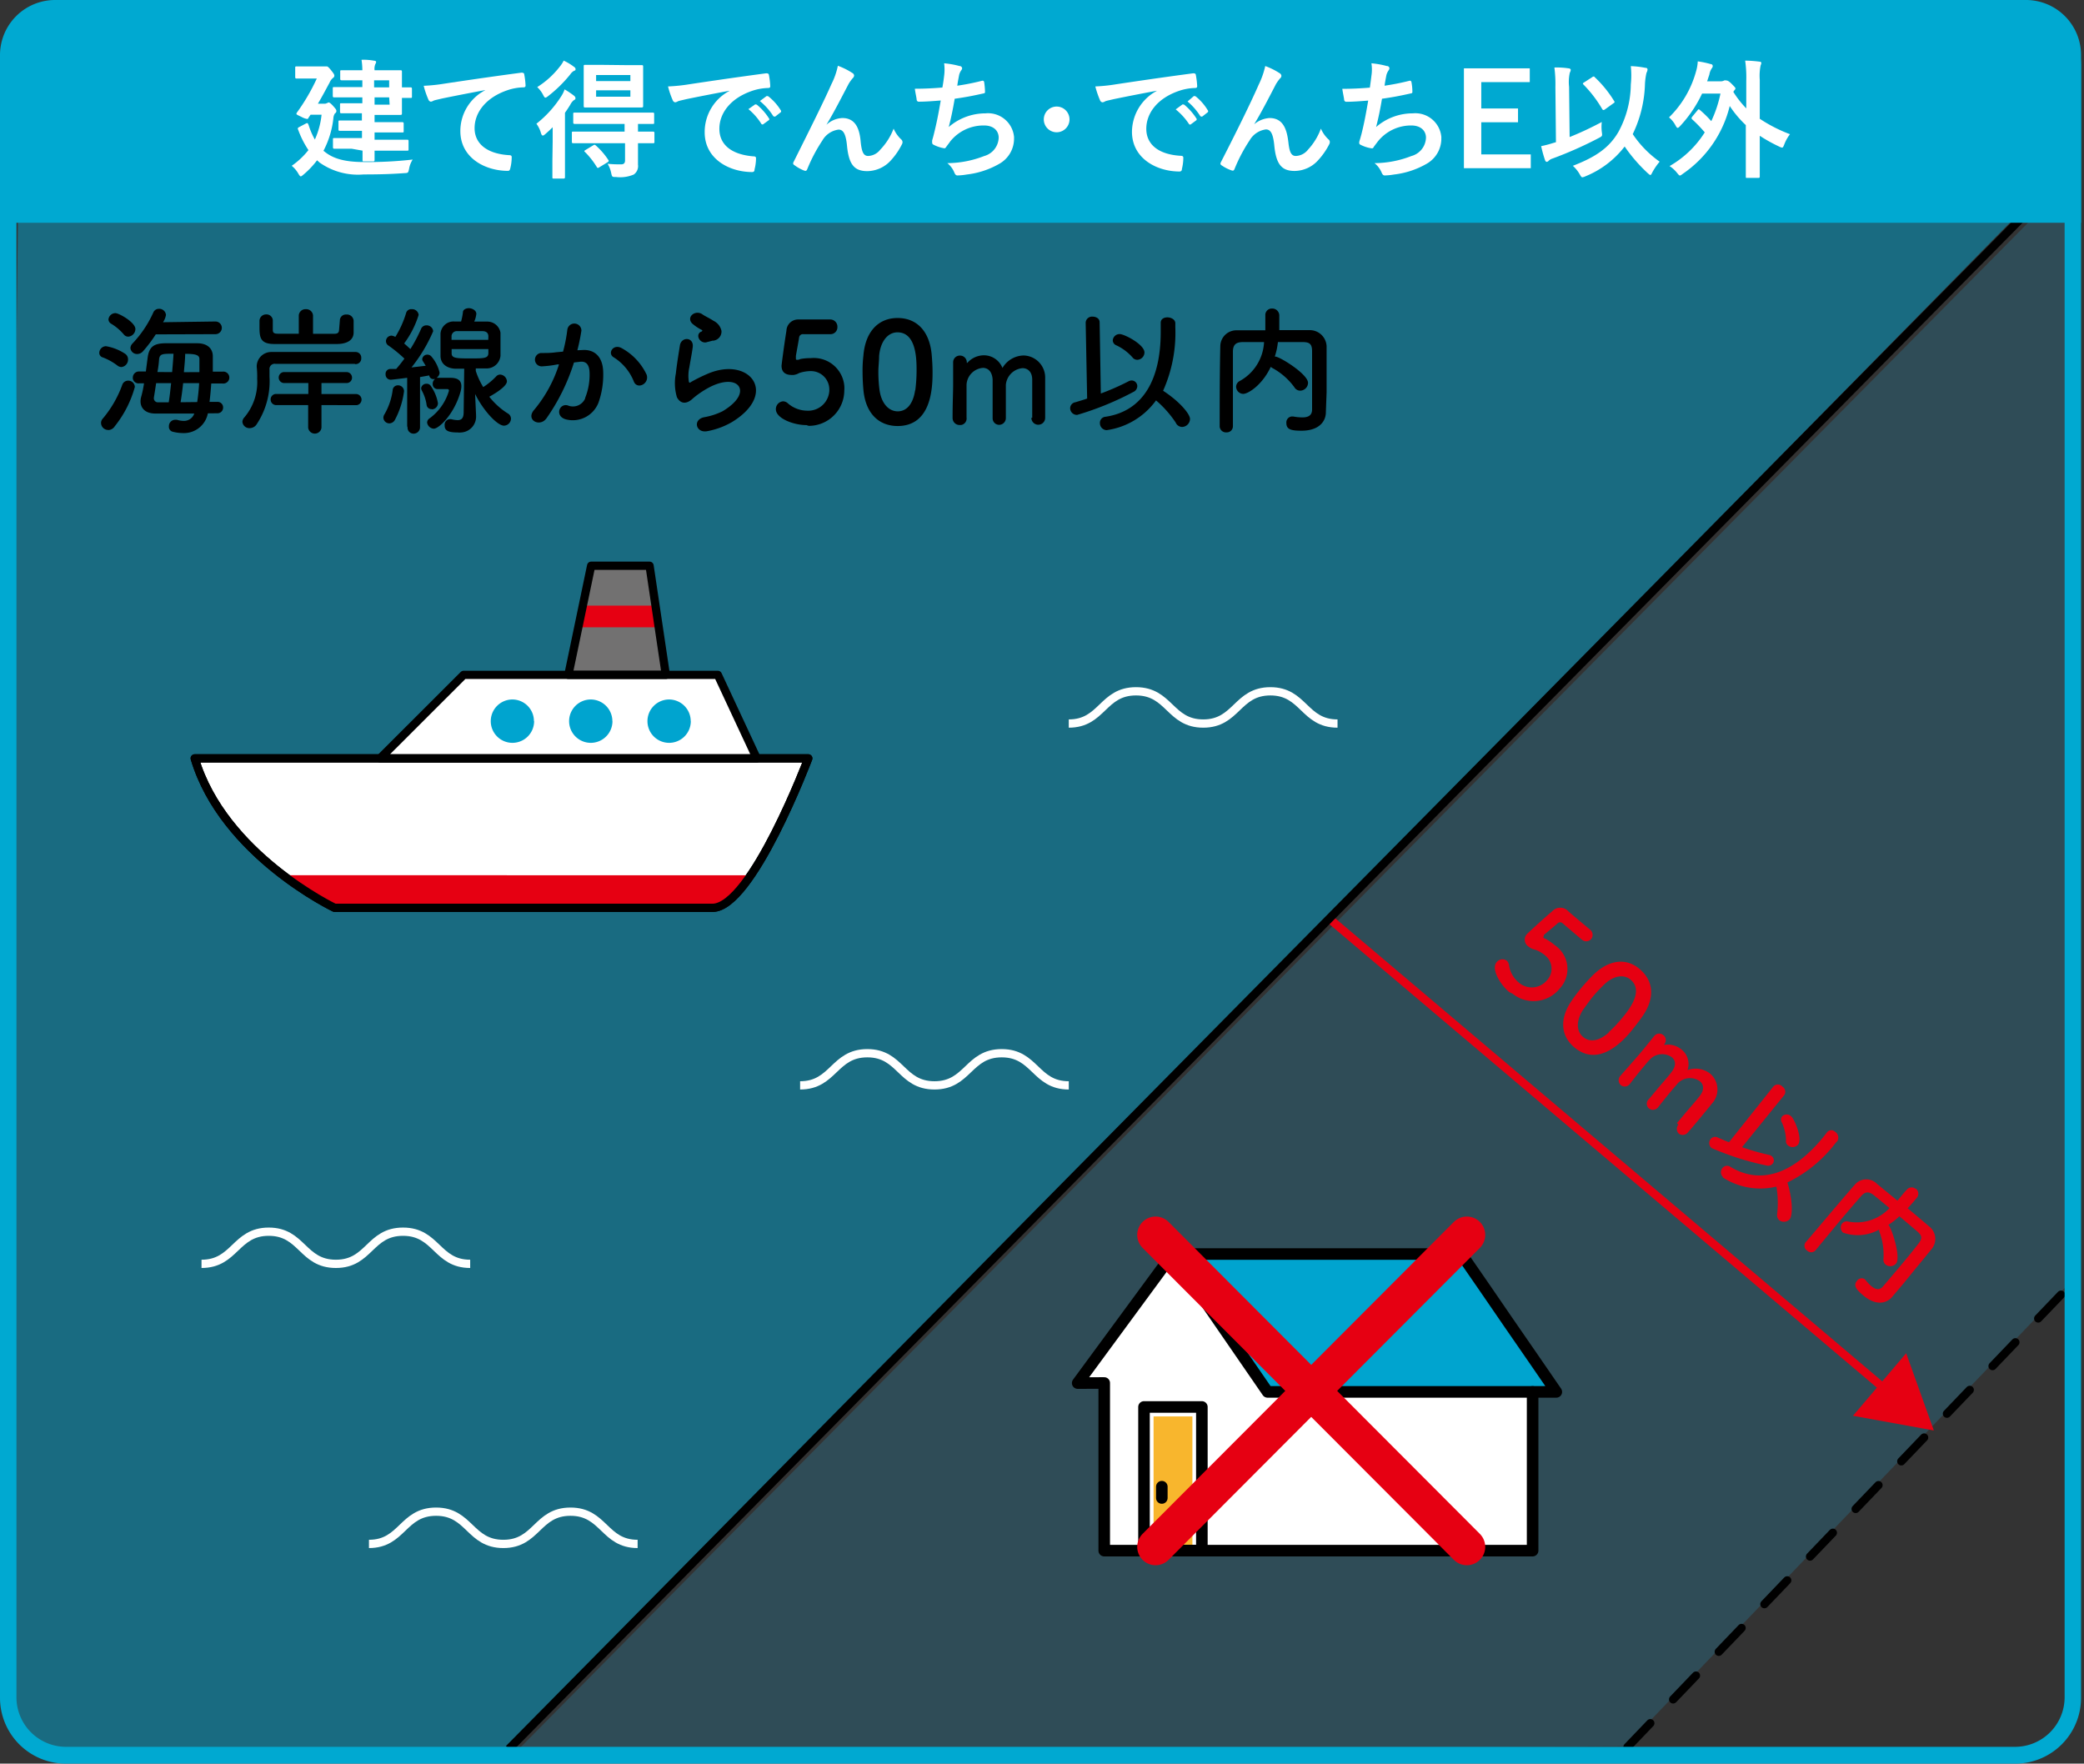
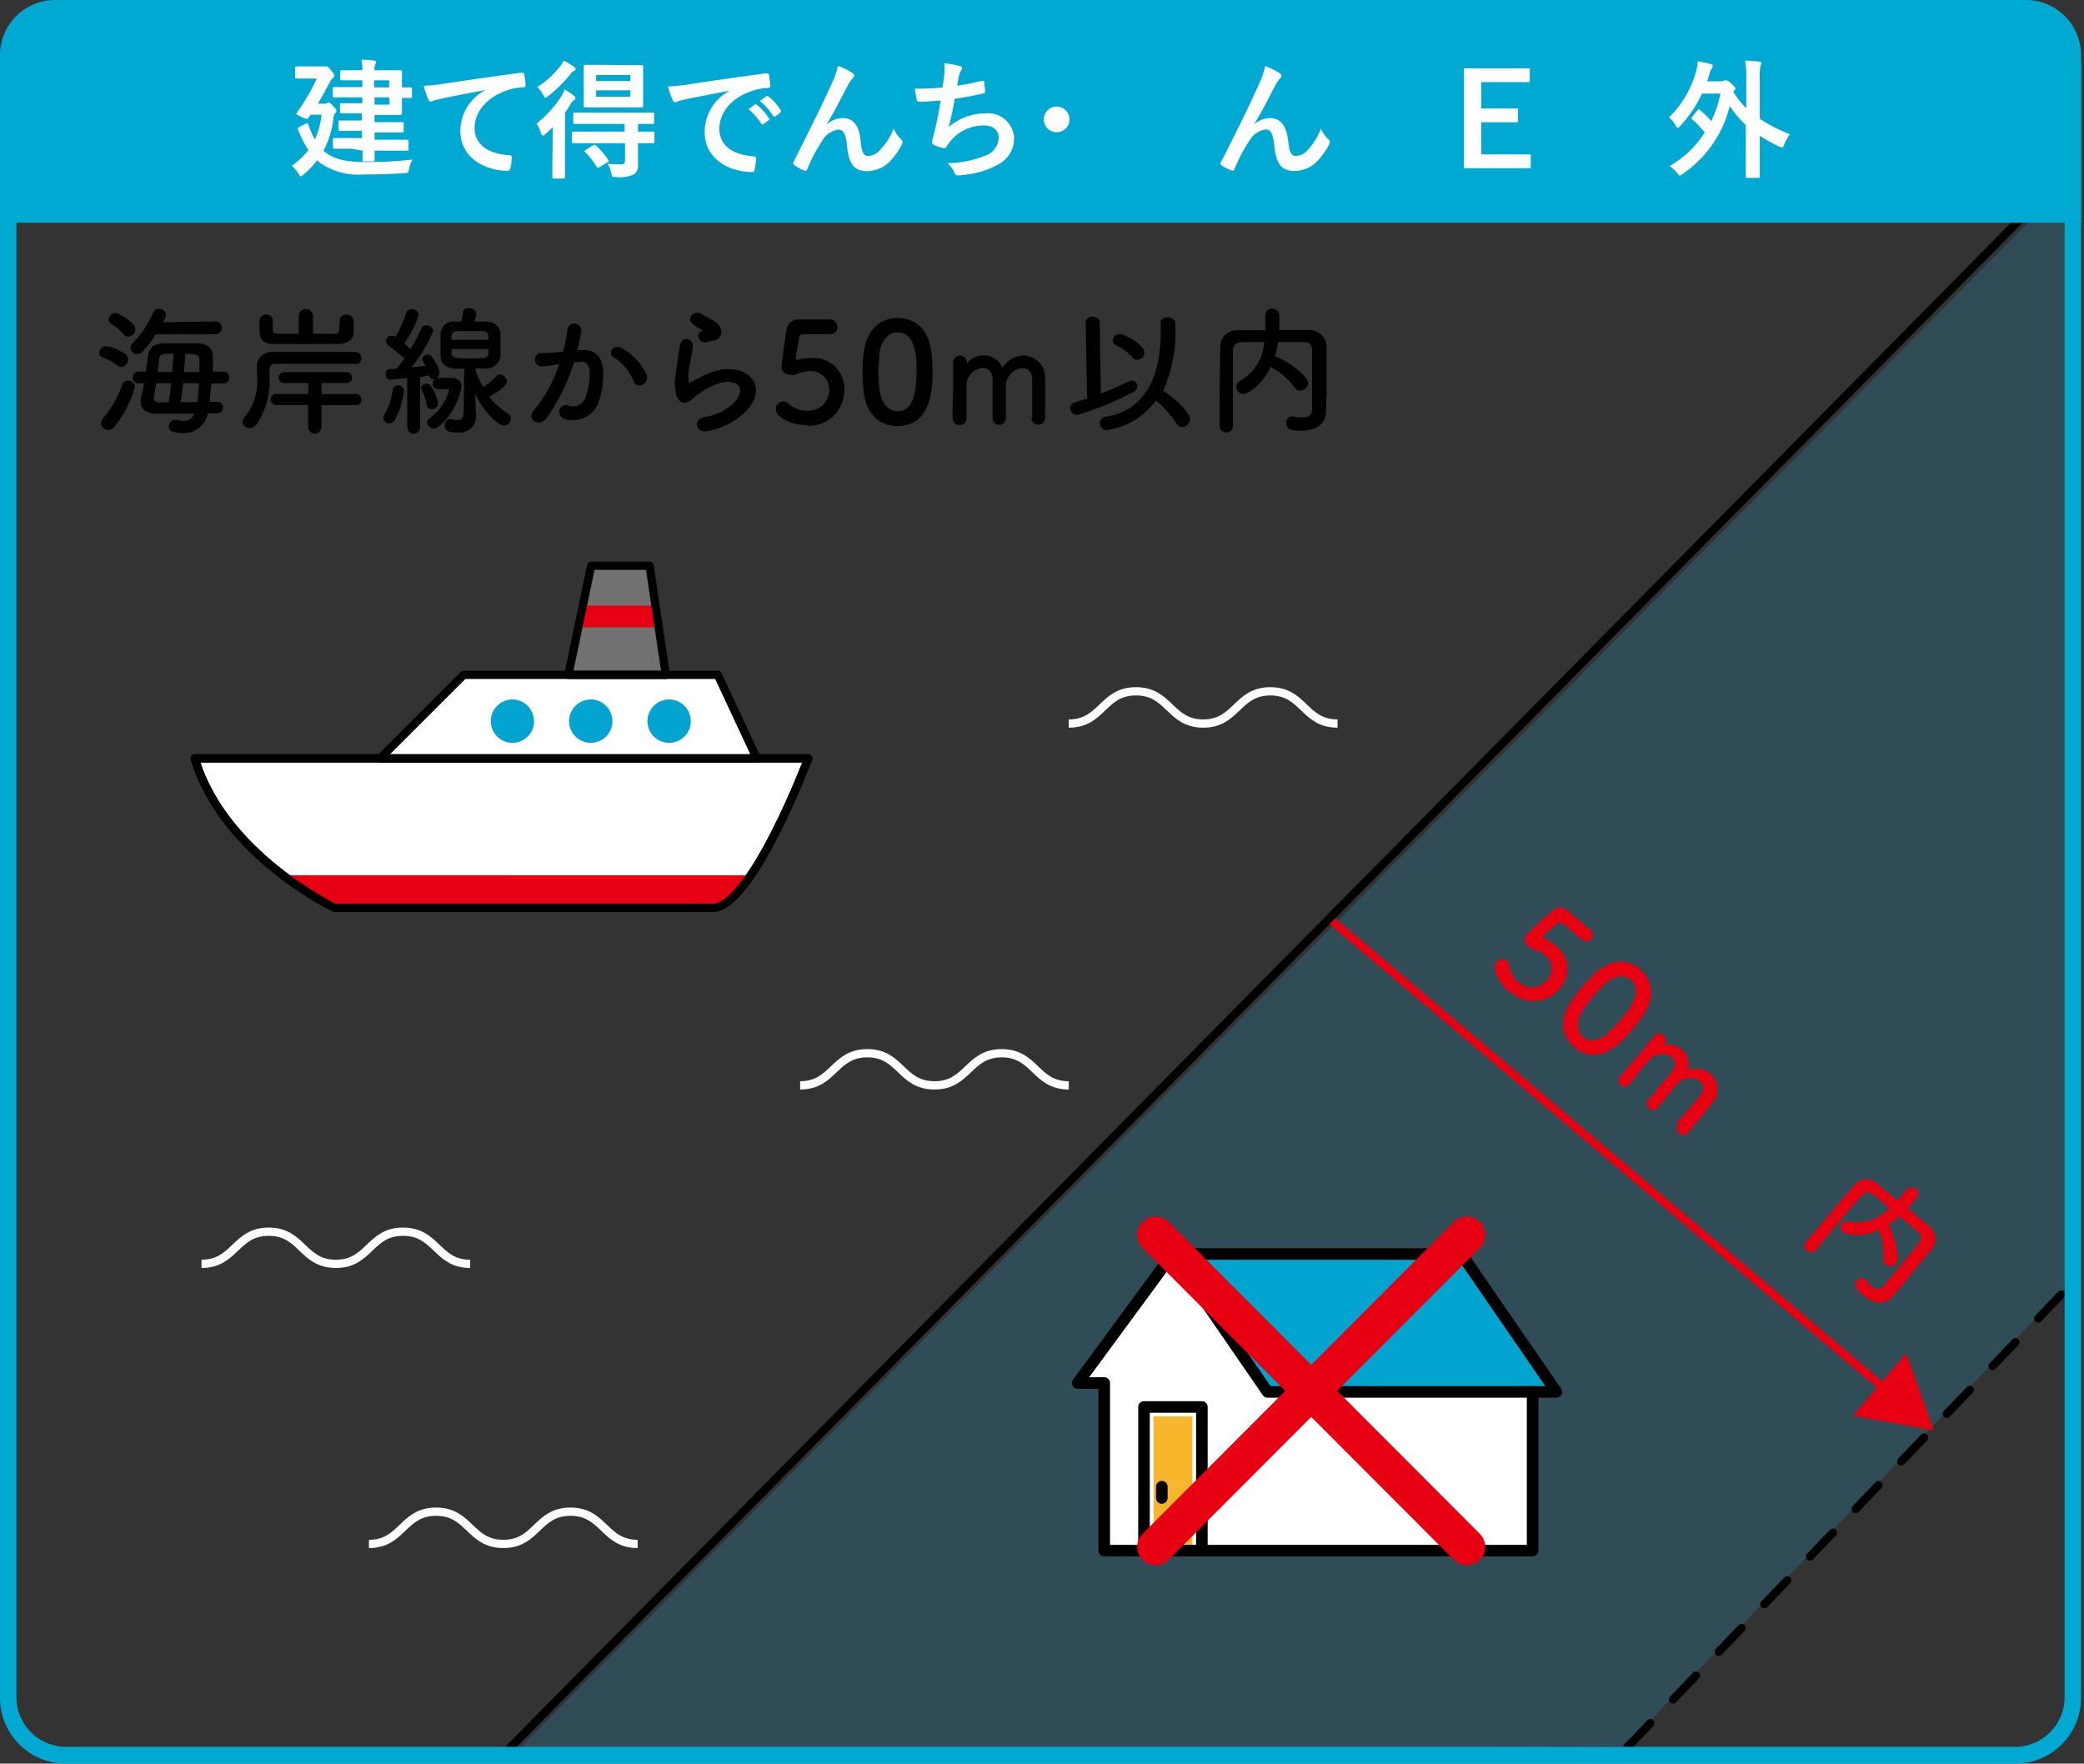
<svg xmlns="http://www.w3.org/2000/svg" viewBox="0 0 226.89 192">
  <rect x="0" y="0" width="226.89" height="192" fill="#333333" stroke="none" />
  <defs>
    <style>.cls-1,.cls-12,.cls-16,.cls-17,.cls-18,.cls-19,.cls-21,.cls-22{fill:none;}.cls-2{clip-path:url(#clip-path);}.cls-3{opacity:0.5;}.cls-4{clip-path:url(#clip-path-2);}.cls-5{clip-path:url(#clip-path-3);}.cls-6{fill:url(#名称未設定グラデーション_2);}.cls-7{opacity:0.2;}.cls-8{clip-path:url(#clip-path-4);}.cls-9{fill:#20aee5;}.cls-10{fill:#fff;}.cls-11{fill:#00a4cf;}.cls-12,.cls-16,.cls-18,.cls-19{stroke:#000;}.cls-12,.cls-16,.cls-19,.cls-22{stroke-linecap:round;}.cls-12,.cls-16,.cls-17{stroke-linejoin:round;}.cls-12{stroke-width:1.26px;}.cls-13{fill:#f8b62d;}.cls-14{fill:#727171;}.cls-15{fill:#e60012;}.cls-16,.cls-17,.cls-18,.cls-19,.cls-21{stroke-width:0.9px;}.cls-17,.cls-22{stroke:#e60012;}.cls-18,.cls-19,.cls-21,.cls-22{stroke-miterlimit:10;}.cls-19{stroke-dasharray:3.59 3.59;}.cls-20{fill:#00a9d1;}.cls-21{stroke:#fff;}.cls-22{stroke-width:4px;}</style>
    <clipPath id="clip-path">
      <path class="cls-1" d="M7.18,20A7.17,7.17,0,0,0,0,27.12V184.79A7.17,7.17,0,0,0,7.13,192H219.39a7.17,7.17,0,0,0,7.18-7.16h0V27.12A7.17,7.17,0,0,0,219.39,20Z" />
    </clipPath>
    <clipPath id="clip-path-2">
      <rect class="cls-1" x="-21.47" y="-2.08" width="259.24" height="219.13" />
    </clipPath>
    <clipPath id="clip-path-3">
      <polygon class="cls-1" points="-10.61 -2.08 -21.47 217.05 21.2 217.05 38.29 207.51 226.57 17.17 237.77 -2.08 -10.61 -2.08" />
    </clipPath>
    <linearGradient id="名称未設定グラデーション_2" x1="-180.89" y1="-322.1" x2="-180.12" y2="-322.1" gradientTransform="translate(-8830.62 37837.78) rotate(42.48) scale(105.14)" gradientUnits="userSpaceOnUse">
      <stop offset="0" stop-color="#00a4cf" />
      <stop offset="1" stop-color="#00a4cf" />
    </linearGradient>
    <clipPath id="clip-path-4">
      <rect class="cls-1" x="38.29" y="17.17" width="259.2" height="241.01" />
    </clipPath>
  </defs>
  <g id="レイヤー_2" data-name="レイヤー 2">
    <g id="レイヤー_1-2" data-name="レイヤー 1">
      <g id="レイヤー_2-2" data-name="レイヤー 2">
        <g id="レイヤー_1-2-2" data-name="レイヤー 1-2">
          <g class="cls-2">
            <g class="cls-3">
              <g class="cls-4">
                <g class="cls-5">
-                   <path class="cls-6" d="M2,20l220,1L55,191H6.86a6.79,6.79,0,0,1-6.78-6.78v-.08Z" />
+                   <path class="cls-6" d="M2,20l220,1H6.86a6.79,6.79,0,0,1-6.78-6.78v-.08Z" />
                </g>
              </g>
            </g>
            <g class="cls-7">
              <g class="cls-8">
                <g class="cls-8">
                  <polygon class="cls-9" points="177 190.1 225 140 225 20 55.9 191 177 190.1" />
                </g>
              </g>
            </g>
            <polyline class="cls-10" points="117.33 150.57 127.66 136.52 135.53 136.52 143.38 136.52 151.24 136.52 159.1 136.52 161.69 140.27 164.27 144.03 166.86 147.78 169.44 151.53 166.86 151.53 166.86 168.81 135.1 168.81 120.22 168.81 120.22 150.56 117.33 150.57 127.66 136.52" />
            <polygon class="cls-11" points="138 151.53 127.66 136.52 159.1 136.52 169.44 151.53 138 151.53" />
            <polyline class="cls-12" points="117.33 150.57 127.66 136.52 135.53 136.52 143.38 136.52 151.24 136.52 159.1 136.52 161.69 140.27 164.27 144.03 166.86 147.78 169.44 151.53 166.86 151.53 166.86 168.81 135.1 168.81 120.22 168.81 120.22 150.56 117.33 150.57 127.66 136.52" />
            <rect class="cls-13" x="125.59" y="154.2" width="4.23" height="14.6" />
            <rect class="cls-12" x="124.55" y="153.17" width="6.3" height="15.63" />
            <line class="cls-12" x1="126.49" y1="161.85" x2="126.49" y2="163.08" />
            <polyline class="cls-12" points="127.66 136.52 138 151.53 166.86 151.53" />
            <polygon class="cls-14" points="61.88 73.47 64.36 61.59 70.72 61.59 72.49 73.47 61.88 73.47" />
            <polygon class="cls-15" points="71.72 68.29 62.96 68.29 63.45 65.93 71.37 65.93 71.72 68.29" />
            <path class="cls-10" d="M21.2,82.56H88S81.87,98.83,77.57,98.83H36.43S24.32,93.06,21.2,82.56" />
            <path class="cls-16" d="M21.2,82.56H88S81.87,98.83,77.57,98.83H36.43S24.32,93.06,21.2,82.56Z" />
            <path class="cls-15" d="M81.73,95.29c-1.41,2.06-2.87,3.54-4.16,3.54H36.43a36.36,36.36,0,0,1-5.61-3.55Z" />
            <polygon class="cls-10" points="41.38 82.56 50.48 73.47 78.15 73.47 82.39 82.56 41.38 82.56" />
            <polygon class="cls-16" points="41.38 82.56 50.48 73.47 78.15 73.47 82.39 82.56 41.38 82.56" />
            <polygon class="cls-16" points="61.88 73.47 64.36 61.59 70.72 61.59 72.49 73.47 61.88 73.47" />
            <path class="cls-16" d="M21.2,82.56H88S81.87,98.83,77.57,98.83H36.43S24.32,93.06,21.2,82.56Z" />
            <line class="cls-17" x1="144.53" y1="99.85" x2="205.63" y2="151.57" />
            <polygon class="cls-15" points="201.74 154.13 210.54 155.73 207.53 147.32 201.74 154.13" />
            <line class="cls-18" x1="226.57" y1="17.17" x2="55.4" y2="190.4" />
            <line class="cls-19" x1="177.19" y1="190.19" x2="224.66" y2="140.66" />
            <path class="cls-11" d="M58.15,78.5a2.36,2.36,0,1,1-2.37-2.35h0a2.35,2.35,0,0,1,2.35,2.35" />
            <path class="cls-11" d="M66.68,78.5a2.36,2.36,0,1,1-2.37-2.35h0a2.36,2.36,0,0,1,2.36,2.35" />
            <path class="cls-11" d="M75.21,78.5a2.36,2.36,0,1,1-2.37-2.35h0a2.36,2.36,0,0,1,2.36,2.35" />
          </g>
          <path d="M12.8,39.81a6.21,6.21,0,0,0-1.61-.9.51.51,0,0,1-.38-.5.74.74,0,0,1,.73-.72,5.42,5.42,0,0,1,2.06.81.72.72,0,0,1,.34.64.81.81,0,0,1-.73.82A.76.76,0,0,1,12.8,39.81Zm-1,7a.78.78,0,0,1-.8-.76v0a.7.7,0,0,1,.2-.49,12,12,0,0,0,2.12-3.69.67.67,0,0,1,.63-.43.71.71,0,0,1,.73.69h0a11.86,11.86,0,0,1-2.18,4.27.87.87,0,0,1-.72.42ZM13.47,36.4a5.63,5.63,0,0,0-1.37-1.16.56.56,0,0,1-.29-.47.76.76,0,0,1,.76-.68c.38,0,2.17,1,2.17,1.73a.84.84,0,0,1-.77.83A.62.62,0,0,1,13.47,36.4Zm3.49,0a14.73,14.73,0,0,1-1.4,1.85.83.83,0,0,1-.61.29.72.72,0,0,1-.75-.65.76.76,0,0,1,.22-.49A12.05,12.05,0,0,0,16.7,34a.65.65,0,0,1,.61-.38.73.73,0,0,1,.76.67,2.09,2.09,0,0,1-.32.79L23.46,35a.69.69,0,1,1,0,1.38ZM22.63,45A2.65,2.65,0,0,1,20,47.15,4.83,4.83,0,0,1,18.8,47a.55.55,0,0,1-.41-.58.69.69,0,0,1,.66-.72h.21a2.46,2.46,0,0,0,.76.12,1.17,1.17,0,0,0,1.13-.8H16.91c-1.09,0-1.61-.59-1.61-1.33a1.82,1.82,0,0,1,.08-.52,11.88,11.88,0,0,0,.3-1.44h-.53a.62.62,0,0,1-.69-.53.28.28,0,0,1,0-.09.67.67,0,0,1,.67-.67h.75c.06-.48.13-1,.19-1.47.15-1.18.64-1.57,1.86-1.6h3.55c1,0,1.69.49,1.69,1.43v1.66h1.06a.65.65,0,1,1,.16,1.29.43.43,0,0,1-.16,0H23c-.05.72-.11,1.4-.19,2h.85a.6.6,0,0,1,.63.57v.05a.61.61,0,0,1-.6.62h0Zm-4.26-1.21c.11-.66.18-1.35.26-2.08H17c-.09.6-.18,1.18-.25,1.59v.08a.44.44,0,0,0,.46.42h1.16Zm.37-3.28c.06-.71.12-1.4.15-2-1.19,0-1.49,0-1.57.59a10.74,10.74,0,0,1-.18,1.4Zm2.73,3.26c.09-.61.17-1.32.21-2.06H19.94c-.08.73-.17,1.44-.28,2.08Zm.24-3.26V39.08c0-.43-.41-.56-1.55-.56,0,.59-.08,1.28-.14,2Z" />
          <path d="M38.62,39.61H30a.57.57,0,0,0-.66.48.66.66,0,0,0,0,.14V41a8.46,8.46,0,0,1-1.43,5.24.91.91,0,0,1-.73.37.76.76,0,0,1-.79-.69.78.78,0,0,1,.23-.5A5.93,5.93,0,0,0,28,41.26a10.32,10.32,0,0,0-.05-1.33v-.06a1.58,1.58,0,0,1,1.6-1.55h9.15a.61.61,0,0,1,.63.59V39a.61.61,0,0,1-.58.64h-.08ZM37,34.89h0a.65.65,0,0,1,.65-.65h.06a.73.73,0,0,1,.79.67h0c0,.2,0,.41,0,.61v.67c0,.82-.68,1.24-1.76,1.26H29.86c-1.53,0-1.61-.72-1.61-1.87v-.65a.71.71,0,0,1,.72-.7h0a.68.68,0,0,1,.73.63v1c0,.31.05.47.55.47h2.28V34.4a.72.72,0,0,1,.7-.74h.07a.74.74,0,0,1,.78.68v2h2.28c.47,0,.54-.16.56-.47ZM35,44.1v2.46a.73.73,0,0,1-1.45,0V44.1h-3.4a.61.61,0,0,1-.68-.53.6.6,0,0,1,.52-.68h3.58V41.7H31a.6.6,0,0,1-.15-1.19h6.8a.6.6,0,0,1,.67.52.59.59,0,0,1-.52.67H35v1.2h3.83a.61.61,0,0,1,0,1.21Z" />
          <path d="M42.41,46.09a.65.65,0,0,1-.67-.6.69.69,0,0,1,.12-.39,7,7,0,0,0,.89-2.62.56.56,0,0,1,.57-.53h0a.65.65,0,0,1,.67.63v0a9.16,9.16,0,0,1-1,3.14A.71.71,0,0,1,42.41,46.09Zm1.92.3V41.13c-.77.1-1.7.21-1.79.21a.56.56,0,0,1-.56-.56v-.05a.52.52,0,0,1,.48-.56h.67c.28-.32.59-.7.9-1.13a15.54,15.54,0,0,0-1.72-1.41.57.57,0,0,1-.29-.5.61.61,0,0,1,.61-.59,1,1,0,0,1,.41.14,10.78,10.78,0,0,0,1.17-2.59.57.57,0,0,1,.61-.43.71.71,0,0,1,.76.62A10.3,10.3,0,0,1,44,37.39c.24.2.48.43.68.61a16.36,16.36,0,0,0,1.16-2.19.61.61,0,0,1,.59-.39.7.7,0,0,1,.73.64A16.86,16.86,0,0,1,44.8,40l1.55-.18-.29-.47a.44.44,0,0,1-.09-.27.55.55,0,0,1,.57-.47.56.56,0,0,1,.4.17,4.09,4.09,0,0,1,.92,1.79.68.68,0,0,1-.34.56.24.24,0,0,1,.12,0h1.27c.45,0,1.32,0,1.32.91a2.33,2.33,0,0,1-.07.53c-.67,2.49-2.37,4.1-2.93,4.1A.78.78,0,0,1,46.5,46a.57.57,0,0,1,.29-.47,5.69,5.69,0,0,0,2.09-3,.16.16,0,0,0-.15-.17H47.64a.53.53,0,0,1-.53-.53v-.05a.63.63,0,0,1,.25-.51h-.18a.45.45,0,0,1-.45-.4h0l-1,.18v5.46a.7.7,0,0,1-.7.7h0a.65.65,0,0,1-.66-.64v-.05ZM47,44.54a.53.53,0,0,1-.56-.5v0a4.55,4.55,0,0,0-.52-1.53.67.67,0,0,1-.07-.24.56.56,0,0,1,.59-.49.5.5,0,0,1,.45.22,4.65,4.65,0,0,1,.79,1.89.67.67,0,0,1-.67.67Zm3.54-4.4h-1c-1-.06-1.57-.61-1.58-1.38v-.71c0-.58,0-1.15,0-1.72A1.42,1.42,0,0,1,49.48,35h.72a6.81,6.81,0,0,0,.2-1c0-.3.34-.45.65-.45s.81.21.81.62a2.76,2.76,0,0,1-.23.84h1.43a1.45,1.45,0,0,1,1.43,1.21v2.52A1.52,1.52,0,0,1,53,40.11H51.8v.27a8,8,0,0,0,.81,1.76A7.61,7.61,0,0,0,54,41a.58.58,0,0,1,.46-.22.78.78,0,0,1,.73.73c0,.65-1.81,1.62-1.92,1.68a7.83,7.83,0,0,0,2,1.81.66.66,0,0,1,.36.59.78.78,0,0,1-.76.75c-.71,0-2.22-1.59-3.14-3.44V43l.1,2.17v.1a1.72,1.72,0,0,1-1.62,1.81,1.59,1.59,0,0,1-.38,0c-1.16,0-1.42-.27-1.42-.77a.62.62,0,0,1,.53-.68h.16a3.39,3.39,0,0,0,.71.11c.41,0,.67-.18.67-.88ZM49.17,38v.46c0,.53.47.56,2,.56s2,0,2-.59V38Zm4-1.39c0-.34-.21-.55-.62-.56H49.78a.57.57,0,0,0-.62.52V37h4Z" />
          <path d="M63.36,38.11c1.28-.11,2.25.64,2.31,2.33a9.1,9.1,0,0,1-.51,3.39,3,3,0,0,1-3.57,1.82c-1.2-.35-.72-1.75.21-1.52a1.45,1.45,0,0,0,1.91-.76.14.14,0,0,1,0-.06,6.69,6.69,0,0,0,.48-2.62c0-.93-.32-1.37-1-1.31l-.7.08a22,22,0,0,1-3,6.09c-.73,1-2.31.16-1.32-.95a14.55,14.55,0,0,0,2.69-4.93H60.7a11.45,11.45,0,0,1-1.65.21.73.73,0,0,1-.17-1.45h.17c.47,0,.94,0,1.49-.08l.76-.07a16.55,16.55,0,0,0,.47-2.41A.77.77,0,0,1,63.3,36a21.73,21.73,0,0,1-.44,2.13ZM69,41.52a5.49,5.49,0,0,0-2.17-2.61c-.74-.41-.08-1.54.87-1a6.38,6.38,0,0,1,2.7,2.88C70.73,41.79,69.36,42.46,69,41.52Z" />
          <path d="M77,46.94c-1.23.24-1.62-1.26-.33-1.52a7.32,7.32,0,0,0,2-.65c1.67-1,2.13-2,1.81-2.63s-1.43-.83-3-.1a9.81,9.81,0,0,0-2,1.3c-.9.87-1.51.44-1.78-.09a5.37,5.37,0,0,1-.12-2.58c.12-1.1.32-2.27.44-3.05.15-1,1.53-.94,1.4.16-.08.63-.25,1.48-.37,2.21A4.21,4.21,0,0,0,75,41.57c.05.12.12.12.26,0A18.28,18.28,0,0,1,77,40.71c4.59-2,7.82,2.11,2.69,5.24A8.35,8.35,0,0,1,77,46.94Zm-.06-9.68c-.73.18-1.27-.79-.64-1.14.08,0,.23-.12.13-.19a4.84,4.84,0,0,1-1.08-.72c-.66-.71.35-1.51,1.11-1,.27.2.79.43,1.23.72a1.58,1.58,0,0,1,.86,1.1,1,1,0,0,1-.94,1.06h-.06c-.19.06-.4.11-.65.17Z" />
          <path d="M87.8,46.28c-1.4,0-3.33-.73-3.33-1.73a.85.85,0,0,1,.79-.86.8.8,0,0,1,.53.23,3.24,3.24,0,0,0,2.08.79,2.3,2.3,0,0,0,2.42-2.16V42.4a2,2,0,0,0-2-2h-.08a4.09,4.09,0,0,0-1.2.21,1.66,1.66,0,0,1-.6.21h-.22c-.67,0-1.1-.3-1.1-1,0-.12.31-2.47.53-3.81a1.27,1.27,0,0,1,1.31-1.23l.17,0h3.26a.78.78,0,0,1,.81.75v.07a.75.75,0,0,1-.72.78h-3a.41.41,0,0,0-.45.37v0c-.08.53-.31,1.74-.35,2V39c0,.12,0,.17.12.17a.61.61,0,0,0,.35-.08,5.49,5.49,0,0,1,1.14-.1,3.33,3.33,0,0,1,3.66,3,3,3,0,0,1,0,.52,3.86,3.86,0,0,1-3.87,3.85Z" />
          <path d="M94,42.43q-.09-1-.09-1.92A13.71,13.71,0,0,1,94,38.72c.21-2.64,1.65-4.1,3.72-4.1s3.46,1.4,3.71,3.93c.06.67.1,1.33.1,2,0,1.71-.14,5.83-3.81,5.83C95.67,46.37,94.23,45,94,42.43Zm5.65.06a17,17,0,0,0,.14-2.14c0-1.16,0-4.17-2.08-4.17-1.06,0-1.87,1-2,2.6,0,.56-.08,1.12-.08,1.66a15,15,0,0,0,.11,1.9c.18,1.55,1,2.44,2,2.44s1.68-.85,1.89-2.29Z" />
          <path d="M112.38,45.48V41.34c0-.9-.52-1.26-1.06-1.26a2,2,0,0,0-1.81,1.81v.88c0,.65,0,1.53,0,2.71h0a.74.74,0,0,1-.71.77h0a.71.71,0,0,1-.73-.71v-.08h0V41.32c-.06-.91-.53-1.27-1.06-1.27a1.94,1.94,0,0,0-1.78,1.82v3.59a.71.71,0,0,1-.61.81h-.13a.76.76,0,0,1-.78-.76v-.05h0c0-1.62.06-2.68.06-3.67V39.44h0a.73.73,0,0,1,.73-.73h0a.74.74,0,0,1,.76.72v0a.09.09,0,0,0,0,.07h.06a2.43,2.43,0,0,1,1.82-.82,2.17,2.17,0,0,1,2,1.38,2.74,2.74,0,0,1,2.3-1.36,2.4,2.4,0,0,1,2.35,2.46v4.33a.75.75,0,0,1-1.5,0Z" />
          <path d="M118.2,35.12h0a.69.69,0,0,1,.74-.65h0c.38,0,.78.19.78.62l.13,7.75a26.75,26.75,0,0,0,3-1.32.75.75,0,0,1,.36-.1.62.62,0,0,1,.61.63h0a.71.71,0,0,1-.43.62,32.24,32.24,0,0,1-6.12,2.5.74.74,0,0,1-.76-.72h0a.67.67,0,0,1,.58-.66c.41-.13.85-.25,1.27-.4Zm2.28,11.71a.76.76,0,0,1-.73-.77h0a.66.66,0,0,1,.62-.69c4.1-.62,6-4.08,6-9.23v-1h0c0-.41.35-.59.73-.59s.85.22.86.63v.46a15.46,15.46,0,0,1-1.33,6.9c1.79,1.16,2.93,2.53,2.93,3.07a.89.89,0,0,1-.85.87A.77.77,0,0,1,128,46a11.7,11.7,0,0,0-2.14-2.41A8,8,0,0,1,120.48,46.83Zm2.81-7.93a5.4,5.4,0,0,0-1.76-1.31.59.59,0,0,1-.38-.53.74.74,0,0,1,.76-.69c.5,0,2.69,1.13,2.69,2a.81.81,0,0,1-.78.8A.65.65,0,0,1,123.29,38.9Z" />
          <path d="M144.35,44.89h0c0,.88-.63,2-2.66,2-1.12,0-1.64-.14-1.64-.83a.65.65,0,0,1,.58-.72h.16a5.56,5.56,0,0,0,1,.1c.61,0,1.06-.19,1.06-.86V38.24c0-.86-.34-1-1.07-1h-2.65a7.67,7.67,0,0,1-.34,1.58h.06c.47,0,3.56,1.91,3.56,2.86a.87.87,0,0,1-.85.85.73.73,0,0,1-.63-.36,7.18,7.18,0,0,0-2.43-2.12l-.15-.11c-.94,2-2.47,2.94-3,2.94a.79.79,0,0,1-.77-.79.71.71,0,0,1,.41-.62,5.11,5.11,0,0,0,2.63-4.23h-2.28c-.74,0-1.09.25-1.11,1v8.17a.66.66,0,0,1-.68.66h0a.69.69,0,0,1-.76-.61v0h0c0-2.78,0-5.89.07-8.85a1.75,1.75,0,0,1,1.81-1.65h3.09V34.33a.7.7,0,0,1,.66-.74h.08a.76.76,0,0,1,.78.72v1.63h3.3a1.83,1.83,0,0,1,1.85,1.76v5Z" />
          <path class="cls-20" d="M219.39,1.79a5.4,5.4,0,0,1,5.39,5.38V184.79a5.4,5.4,0,0,1-5.39,5.38H7.18a5.4,5.4,0,0,1-5.39-5.38V7.17A5.4,5.4,0,0,1,7.18,1.79H219.39m0-1.79H7.18A7.17,7.17,0,0,0,0,7.16H0V184.79A7.17,7.17,0,0,0,7.13,192H219.39a7.17,7.17,0,0,0,7.18-7.16h0V7.17A7.17,7.17,0,0,0,219.4,0Z" />
          <path class="cls-21" d="M51.19,137.59c-3.65,0-3.65-3.5-7.31-3.5s-3.65,3.5-7.31,3.5-3.66-3.5-7.31-3.5-3.66,3.5-7.32,3.5" />
          <path class="cls-21" d="M69.42,168.08c-3.65,0-3.65-3.51-7.31-3.51s-3.65,3.51-7.31,3.51-3.66-3.51-7.32-3.51-3.66,3.51-7.31,3.51" />
          <path class="cls-21" d="M116.36,118.16c-3.65,0-3.65-3.5-7.3-3.5s-3.66,3.5-7.32,3.5-3.66-3.5-7.31-3.5-3.66,3.5-7.32,3.5" />
          <path class="cls-21" d="M145.62,78.77c-3.66,0-3.66-3.51-7.31-3.51s-3.66,3.51-7.31,3.51-3.66-3.51-7.32-3.51-3.66,3.51-7.32,3.51" />
          <path class="cls-15" d="M164.31,108c-1-.84-2-2.54-1.36-3.26a.8.8,0,0,1,1.1-.15.82.82,0,0,1,.24.49,3,3,0,0,0,1,1.83,2.15,2.15,0,0,0,3.05-.1l.1-.11a1.84,1.84,0,0,0-.13-2.61l-.14-.12a3.55,3.55,0,0,0-1-.57,1.9,1.9,0,0,1-.56-.21l-.17-.12a.91.91,0,0,1-.31-1.24,1.15,1.15,0,0,1,.14-.17c.08-.09,1.72-1.61,2.7-2.43a1.19,1.19,0,0,1,1.68-.12l.12.12.08.07c.31.27.47.41,2.28,1.92a.73.73,0,0,1,.11,1l0,0a.71.71,0,0,1-1,.09l-2.11-1.79a.39.39,0,0,0-.55,0l0,0c-.38.34-1.28,1.08-1.5,1.27l0,.13c-.07.09-.08.14,0,.2a2.76,2.76,0,0,0,.3.15,5.37,5.37,0,0,1,.88.62,3.12,3.12,0,0,1,.54,4.74,3.64,3.64,0,0,1-5.12.55Z" />
          <path class="cls-15" d="M171.12,108.93a17.26,17.26,0,0,1,1.1-1.45c.35-.42.73-.83,1.14-1.25,1.76-1.78,3.69-2,5.18-.71s1.66,3.11.3,5.09c-.36.52-.74,1-1.13,1.5-1,1.24-3.65,4.14-6.31,1.91C169.94,112.8,169.74,110.92,171.12,108.93Zm4,3.46a13.8,13.8,0,0,0,1.4-1.46c.7-.84,2.53-3,1-4.28-.77-.64-1.94-.43-3,.66-.38.37-.74.76-1.07,1.15s-.75,1-1.08,1.44c-.8,1.23-.76,2.37,0,3s1.77.41,2.8-.51Z" />
          <path class="cls-15" d="M182.57,122.27c.37-.42,1-1.21,1.59-1.88.42-.49.78-.92.92-1.11.51-.68.39-1.23,0-1.56a1.85,1.85,0,0,0-2.41.21l-.54.63c-.4.47-.92,1.11-1.62,2h0a.71.71,0,0,1-1,.1h0a.68.68,0,0,1,0-1l0,0h0c.37-.42,1-1.21,1.59-1.88.42-.49.78-.92.92-1.12.51-.69.39-1.24,0-1.56a1.83,1.83,0,0,0-2.39.24,8.27,8.27,0,0,0-.55.63c-.4.47-.92,1.11-1.61,2a.69.69,0,0,1-1,.17l0,0a.71.71,0,0,1-.07-1h0c1-1.14,1.68-1.9,2.28-2.61.46-.55.89-1.09,1.41-1.73h0a.69.69,0,0,1,1-.11l0,0a.69.69,0,0,1,.1,1v0a.06.06,0,0,0,0,.06h.07a2.28,2.28,0,0,1,1.81.51,2,2,0,0,1,.65,2.24,2.57,2.57,0,0,1,2.49.4,2.27,2.27,0,0,1,.21,3.2l-.07.08c-.31.39-1.09,1.34-1.76,2.14-.31.37-.58.69-.8.93a.73.73,0,0,1-1,.18l0,0a.72.72,0,0,1-.05-1Z" />
-           <path class="cls-15" d="M193.06,118.3h0a.65.65,0,0,1,.93-.07.46.46,0,0,1,.07.07.66.66,0,0,1,.21.9l0,0-4.61,5.69a24.68,24.68,0,0,0,2.94.84.65.65,0,0,1,.32.16.57.57,0,0,1,.07.8h0a.65.65,0,0,1-.68.19,30.29,30.29,0,0,1-5.95-1.89.7.7,0,0,1-.11-1h0a.64.64,0,0,1,.82-.13c.37.16.77.34,1.17.49Zm-5.46,9.85a.71.71,0,0,1-.06-1,.63.63,0,0,1,.87-.11c3.34,2,6.81.67,9.94-3.06.2-.24.4-.5.6-.76h0a.6.6,0,0,1,.85,0l0,0a.75.75,0,0,1,.24,1c-.1.1-.19.21-.28.32a14.48,14.48,0,0,1-5.16,4.19c.59,1.93.58,3.6.25,4a.85.85,0,0,1-1.14.11.75.75,0,0,1-.23-.66,10.4,10.4,0,0,0-.08-3,7.51,7.51,0,0,1-5.84-1Zm6.85-4a5,5,0,0,0-.48-2,.58.58,0,0,1,.05-.61.7.7,0,0,1,1,0h0c.36.31,1.26,2.45.73,3.08a.79.79,0,0,1-1.05.11.6.6,0,0,1-.25-.62Z" />
          <path class="cls-15" d="M206,141.19h0c-.54.64-1.67,1.07-3.14-.16-.81-.68-1.1-1.09-.68-1.6a.61.61,0,0,1,.85-.16l0,0,.08.09a4.92,4.92,0,0,0,.63.66c.44.36.89.5,1.29,0,2.56-3,3.08-3.66,3.82-4.61.51-.64.37-.93-.15-1.38l-1.91-1.62a7.77,7.77,0,0,1-1.2.94h0c.34.28,1.41,3.53.83,4.22a.83.83,0,0,1-1.13.1.7.7,0,0,1-.23-.64,7.14,7.14,0,0,0-.47-3,.49.49,0,0,1,0-.17,4.81,4.81,0,0,1-3.94.33.75.75,0,0,1-.09-1,.67.67,0,0,1,.68-.2,4.86,4.86,0,0,0,4.47-1.47c-.56-.47-1.11-.93-1.66-1.37s-.94-.47-1.42.06q-1.28,1.46-2.52,2.94l-2.48,3a.63.63,0,0,1-.88,0l0,0a.63.63,0,0,1-.18-.89l0,0h0c1.72-2,3.59-4.26,5.43-6.36a1.64,1.64,0,0,1,2.3-.07l.07.07,2.21,1.81c.37-.44.74-.91,1-1.17a.67.67,0,0,1,.94-.14l.06,0a.7.7,0,0,1,.11,1v0c-.24.29-.62.74-1,1.14.8.67,1.6,1.34,2.37,2a1.72,1.72,0,0,1,.27,2.4c-1,1.24-2,2.43-3,3.68Z" />
          <path class="cls-20" d="M226.57,24.25H0V6A6,6,0,0,1,6,0H220.57a6,6,0,0,1,6,6Z" />
          <path class="cls-10" d="M35.28,16.46c.91.77,2.16,1.18,4.33,1.18a43,43,0,0,0,5.32-.27,2.71,2.71,0,0,0-.39,1c-.1.46-.1.46-.53.48-1.4.1-2.61.14-4.42.14A7.24,7.24,0,0,1,34.8,17.7l-.28-.25A9.38,9.38,0,0,1,33.05,19c-.15.13-.24.2-.31.2s-.14-.1-.25-.28a3.05,3.05,0,0,0-.73-.87,8.44,8.44,0,0,0,1.82-1.71,10.27,10.27,0,0,1-1.09-2.14c-.1-.23-.1-.27.09-.37l.68-.36c.24-.13.25-.07.35.17a7.89,7.89,0,0,0,.67,1.55,8.72,8.72,0,0,0,.73-2.7h-1.2l-.23.34c0,.08-.09.12-.16.12a2,2,0,0,1-.59-.22c-.42-.2-.56-.26-.56-.34a.38.38,0,0,1,.08-.17,21.7,21.7,0,0,0,2.14-3.67H32.3c-.08,0-.16,0-.16-.15v-1c0-.15,0-.17.16-.17h3.27c.09,0,.19.06.47.41s.36.47.36.6a.29.29,0,0,1-.14.24,1.3,1.3,0,0,0-.38.52c-.32.58-.74,1.4-1.27,2.29h.67a.52.52,0,0,0,.32-.07c.09,0,.11-.07.18-.07s.23.09.51.41.33.39.33.5a.27.27,0,0,1-.15.28,1,1,0,0,0-.17.49,9.9,9.9,0,0,1-1.09,3.6Zm3-.27H36.41c-.08,0-.16,0-.16-.17V15.2c0-.16,0-.17.16-.17h3v-.79H37c-.09,0-.15,0-.15-.15v-.81c0-.14,0-.16.15-.16H39.4v-.79H37.17c-.08,0-.15,0-.15-.15v-.79c0-.14,0-.15.15-.15h2.28V10.6H36.39c-.08,0-.16,0-.16-.17V9.64c0-.14,0-.16.16-.16h3.06V8.74H37.2c-.08,0-.16,0-.16-.16V7.8c0-.14,0-.15.16-.15h2.25a7.3,7.3,0,0,0-.09-1.14,6,6,0,0,1,1.37.1c.14,0,.22.06.22.14a.58.58,0,0,1-.08.22,1.33,1.33,0,0,0-.09.68H43.6c.1,0,.16,0,.16.15V9.51h.93c.07,0,.16,0,.16.16v.84c0,.14,0,.15-.16.15h-.93v1.7c0,.07,0,.15-.16.15H40.78v.79h3c.08,0,.17,0,.17.16v.81c0,.14,0,.15-.17.15h-3v.79h3.55c.09,0,.15,0,.15.17v.85c0,.16,0,.17-.15.17H40.78v1c0,.09,0,.17-.15.17h-1c-.15,0-.16,0-.16-.17v-1Zm2.45-7.45v.77h1.64V8.74Zm1.64,1.86H40.78v.79h1.64Z" />
          <path class="cls-10" d="M52.81,9.81c-1.71.32-3.21.61-4.71.92-.53.13-.67.15-.88.22a.84.84,0,0,1-.31.12.33.33,0,0,1-.26-.21,9.09,9.09,0,0,1-.52-1.52,18.52,18.52,0,0,0,2.23-.23c1.72-.26,4.8-.72,8.41-1.2.21,0,.28.06.3.16a8.6,8.6,0,0,1,.15,1.23c0,.17-.08.21-.26.21a5.86,5.86,0,0,0-1.71.31c-2.38.81-3.58,2.45-3.58,4.13S53,16.74,55.4,16.89c.22,0,.31.06.31.21a5,5,0,0,1-.15,1.21c-.05.21-.1.29-.27.29-2.47,0-5.17-1.41-5.17-4.33a5,5,0,0,1,2.69-4.44Z" />
          <path class="cls-10" d="M60.17,15.39V13.85c-.25.26-.51.49-.77.72s-.25.18-.32.18-.13-.08-.19-.28a3.11,3.11,0,0,0-.49-1,11.93,11.93,0,0,0,2.71-3,3.38,3.38,0,0,0,.36-.74,9.68,9.68,0,0,1,1,.67c.12.1.18.17.18.28s0,.14-.15.21a1.35,1.35,0,0,0-.4.49c-.18.3-.38.6-.59.9v7c0,.07,0,.16-.15.16H60.3c-.14,0-.16,0-.16-.16V17.5Zm2.3-8.13c.12.08.19.15.19.26s0,.14-.14.18a1.1,1.1,0,0,0-.42.38,14.34,14.34,0,0,1-2.42,2.38c-.15.12-.24.17-.31.17s-.14-.1-.25-.32a3.2,3.2,0,0,0-.63-.83,9.43,9.43,0,0,0,2.45-2.22,3.26,3.26,0,0,0,.43-.66A5.83,5.83,0,0,1,62.47,7.26Zm1.86,8.33H62.41c-.09,0-.15,0-.15-.17v-.94c0-.14,0-.15.15-.15H68v-.84H62.58c-.08,0-.17,0-.17-.15v-.93c0-.14,0-.15.17-.15h8.5c.08,0,.14,0,.14.15v.93c0,.14,0,.15-.14.15H69.46v.84H71.1c.07,0,.15,0,.15.15v.94c0,.15,0,.17-.15.17H69.46v2.34A1.12,1.12,0,0,1,69,19a3.79,3.79,0,0,1-1.94.27c-.42,0-.42,0-.52-.44a3.06,3.06,0,0,0-.39-1,12.71,12.71,0,0,0,1.51.06c.22,0,.39-.11.39-.42V15.59Zm3.81-8.5h1.72c.09,0,.16,0,.16.15v4.3c0,.08,0,.16-.16.16H63.7c-.08,0-.15,0-.15-.16V7.21c0-.1,0-.15.15-.15h1.72Zm-3.57,8.74c.14-.09.18-.09.29,0a7.83,7.83,0,0,1,1.36,1.57c.09.13.07.16-.08.27l-.89.54a.33.33,0,0,1-.16.07.13.13,0,0,1-.11-.09,8.76,8.76,0,0,0-1.28-1.63c-.13-.11-.1-.14.06-.24Zm.33-7h3.73V8.17H64.9Zm3.73,1H64.9v.7h3.73Z" />
          <path class="cls-10" d="M79.41,9.88c-1.71.32-3.21.61-4.71.92-.53.13-.67.15-.88.22a.84.84,0,0,1-.31.12.33.33,0,0,1-.26-.21,9.09,9.09,0,0,1-.52-1.52A19.18,19.18,0,0,0,75,9.18c1.72-.26,4.8-.72,8.41-1.2.21,0,.28.06.3.16a8.6,8.6,0,0,1,.15,1.23c0,.17-.08.21-.26.21a5.86,5.86,0,0,0-1.71.31c-2.38.81-3.57,2.45-3.57,4.13s1.24,2.79,3.68,3c.23,0,.31.06.31.21a5,5,0,0,1-.16,1.21c0,.21-.09.29-.26.29-2.47,0-5.17-1.41-5.17-4.33A5.06,5.06,0,0,1,79.41,9.9Zm2.77,1.51c.07-.06.13,0,.21,0a6.15,6.15,0,0,1,1.33,1.5.13.13,0,0,1,0,.18l0,0-.59.43a.16.16,0,0,1-.23,0,6.65,6.65,0,0,0-1.42-1.62Zm1.25-.91c.08-.06.13,0,.21,0A5.8,5.8,0,0,1,85,12a.16.16,0,0,1,0,.22l0,0-.56.44c-.11.08-.18,0-.24,0A6.76,6.76,0,0,0,82.73,11Z" />
          <path class="cls-10" d="M90,13.56a2.73,2.73,0,0,1,1.71-.71c1.51,0,1.89,1.3,2,2.64.11,1,.28,1.49.81,1.49a1.74,1.74,0,0,0,1.31-.68A6.78,6.78,0,0,0,97.29,14a3.47,3.47,0,0,0,.81,1.16.43.43,0,0,1,.16.3.5.5,0,0,1-.06.24A7.55,7.55,0,0,1,97,17.45a3.5,3.5,0,0,1-2.58,1.18c-1.42,0-2-.74-2.2-2.72-.13-1.4-.44-1.8-.93-1.8a2.39,2.39,0,0,0-1.76,1.19,17.43,17.43,0,0,0-1.64,3.11c-.08.19-.15.22-.34.16a4.51,4.51,0,0,1-1.07-.6.23.23,0,0,1-.13-.18.48.48,0,0,1,.07-.2c2-4,3.33-6.68,4.1-8.43a7.92,7.92,0,0,0,.7-2,7.66,7.66,0,0,1,1.57.78.35.35,0,0,1,.2.29.43.43,0,0,1-.15.28,4.51,4.51,0,0,0-.44.61c-.9,1.72-1.65,3.19-2.42,4.45Z" />
          <path class="cls-10" d="M102.79,8.25a5.16,5.16,0,0,0,0-1.36,9.54,9.54,0,0,1,1.68.3.27.27,0,0,1,.28.25.44.44,0,0,1-.1.22,1.43,1.43,0,0,0-.23.52c-.07.38-.13.66-.2,1.15a26,26,0,0,0,2.63-.52c.2-.06.27,0,.3.14a8.26,8.26,0,0,1,.09,1c0,.15,0,.19-.16.22-1.21.27-2,.42-3.14.58-.2,1.16-.39,2.1-.65,3.08a6.12,6.12,0,0,1,4-1.49,2.84,2.84,0,0,1,3.11,2.56.34.34,0,0,1,0,.1,3.14,3.14,0,0,1-1.6,2.83A9.22,9.22,0,0,1,105.24,19a6.64,6.64,0,0,1-1,.1c-.14,0-.24-.07-.35-.34a2.54,2.54,0,0,0-.75-1,11.15,11.15,0,0,0,4-.77,2.15,2.15,0,0,0,1.59-2c0-.73-.53-1.33-1.59-1.33a4.65,4.65,0,0,0-3.69,1.74c-.12.18-.26.35-.39.53s-.14.22-.27.21a3.87,3.87,0,0,1-1-.31c-.22-.1-.3-.15-.3-.28a1.31,1.31,0,0,1,0-.28c.07-.24.13-.45.18-.66.31-1.23.51-2.27.75-3.67-.76.06-1.64.13-2.36.13a.23.23,0,0,1-.26-.2h0c0-.16-.14-.75-.2-1.21,1.09,0,2-.05,3-.13C102.69,9.05,102.75,8.59,102.79,8.25Z" />
          <path class="cls-10" d="M116.44,13a1.4,1.4,0,1,1-1.4-1.4,1.4,1.4,0,0,1,1.4,1.4Z" />
-           <path class="cls-10" d="M125.93,9.88c-1.71.32-3.21.61-4.7.92-.54.13-.68.15-.89.22a.69.69,0,0,1-.31.12.33.33,0,0,1-.26-.21,10.09,10.09,0,0,1-.52-1.52,18.52,18.52,0,0,0,2.23-.23c1.72-.26,4.8-.72,8.42-1.2.21,0,.28.06.29.16a8.6,8.6,0,0,1,.15,1.23c0,.17-.08.21-.26.21a5.86,5.86,0,0,0-1.71.31c-2.38.81-3.57,2.45-3.57,4.13s1.29,2.79,3.72,2.94c.23,0,.31.06.31.21a5,5,0,0,1-.15,1.21c0,.21-.1.29-.27.29-2.46,0-5.17-1.41-5.17-4.33a5.1,5.1,0,0,1,2.69-4.44Zm2.78,1.51c.07-.06.12,0,.21,0a6.34,6.34,0,0,1,1.33,1.5.15.15,0,0,1,0,.2l0,0-.58.43a.15.15,0,0,1-.21,0l0,0A7,7,0,0,0,128,11.91Zm1.24-.91c.09-.06.13,0,.21,0A5.69,5.69,0,0,1,131.49,12a.16.16,0,0,1,0,.22l0,0-.56.44c-.11.08-.18,0-.24,0a6.74,6.74,0,0,0-1.4-1.61Z" />
          <path class="cls-10" d="M136.51,13.56a2.85,2.85,0,0,1,1.71-.71c1.52,0,1.89,1.3,2.05,2.64.11,1,.28,1.49.81,1.49a1.76,1.76,0,0,0,1.32-.68,6.84,6.84,0,0,0,1.41-2.3,3.47,3.47,0,0,0,.81,1.16.37.37,0,0,1,.16.3.5.5,0,0,1-.06.24,7.65,7.65,0,0,1-1.2,1.73,3.48,3.48,0,0,1-2.58,1.18c-1.41,0-2-.74-2.2-2.72-.13-1.4-.43-1.8-.92-1.8a2.41,2.41,0,0,0-1.77,1.19,17.43,17.43,0,0,0-1.64,3.11c-.08.19-.15.22-.33.16A4.4,4.4,0,0,1,133,18a.23.23,0,0,1-.13-.18.48.48,0,0,1,.07-.2c2.05-4,3.34-6.68,4.11-8.43a9,9,0,0,0,.7-2,7.66,7.66,0,0,1,1.57.78.37.37,0,0,1,.19.29.39.39,0,0,1-.15.28,4.51,4.51,0,0,0-.44.61c-.89,1.72-1.65,3.19-2.42,4.45Z" />
-           <path class="cls-10" d="M149.31,8.25a4.43,4.43,0,0,0,0-1.36,9.54,9.54,0,0,1,1.68.3.26.26,0,0,1,.28.25.43.43,0,0,1-.09.22,1.64,1.64,0,0,0-.24.52c-.07.38-.13.66-.2,1.15a26.2,26.2,0,0,0,2.64-.52c.19-.06.26,0,.29.14a5.56,5.56,0,0,1,.1,1c0,.15,0,.19-.17.22-1.21.27-2,.42-3.14.58-.19,1.16-.39,2.1-.64,3.08a6.06,6.06,0,0,1,4-1.49,2.84,2.84,0,0,1,3.1,2.55.41.41,0,0,1,0,.11,3.14,3.14,0,0,1-1.6,2.83A9.22,9.22,0,0,1,151.76,19a6.64,6.64,0,0,1-1,.1c-.14,0-.24-.07-.35-.34a2.67,2.67,0,0,0-.76-1,11.15,11.15,0,0,0,4-.77,2.14,2.14,0,0,0,1.6-2c0-.73-.54-1.33-1.6-1.33A4.63,4.63,0,0,0,150,15.41l-.4.53c-.09.17-.14.22-.26.21a3.85,3.85,0,0,1-1.05-.31c-.23-.1-.31-.15-.31-.28a.87.87,0,0,1,.05-.28c.08-.24.13-.45.19-.66.31-1.23.5-2.27.74-3.67-.76.06-1.64.13-2.35.13a.24.24,0,0,1-.27-.2c0-.16-.14-.75-.2-1.21,1.1,0,2-.05,3-.13C149.21,9.05,149.27,8.59,149.31,8.25Z" />
          <path class="cls-10" d="M166.55,8.94h-5.28v2.87h4v1.5h-4v3.5h5.39v1.5h-7.28V7.44h7.17Z" />
-           <path class="cls-10" d="M170.89,14.92a34.81,34.81,0,0,0,3.5-1.64,4.7,4.7,0,0,0,0,1.06c.07.47.07.47-.32.68A42.49,42.49,0,0,1,169,17.27a1,1,0,0,0-.4.24.31.31,0,0,1-.2.11c-.08,0-.15-.07-.19-.19a13.14,13.14,0,0,1-.42-1.52,12.4,12.4,0,0,0,1.33-.35l.28-.08-.06-6a13.82,13.82,0,0,0-.11-2.13,8.62,8.62,0,0,1,1.54.09c.14,0,.24.09.24.17a.76.76,0,0,1-.1.3,4.7,4.7,0,0,0-.08,1.54Zm5.29-.52a11,11,0,0,0,1.37-5.2,9.55,9.55,0,0,0,0-2,9.63,9.63,0,0,1,1.61.19.18.18,0,0,1,.21.19.8.8,0,0,1-.11.34,6.8,6.8,0,0,0-.17,1.27,13.35,13.35,0,0,1-1.33,5.41,11.49,11.49,0,0,0,2.93,3,6.9,6.9,0,0,0-.79,1.15c-.1.2-.15.3-.22.3s-.14-.07-.3-.21a17.18,17.18,0,0,1-2.5-2.89,10.23,10.23,0,0,1-4.26,3.24,1.17,1.17,0,0,1-.33.11c-.12,0-.16-.08-.3-.32a3.74,3.74,0,0,0-.75-.93C173.77,17.08,175.19,16.07,176.18,14.4Zm-2.83-6a.26.26,0,0,1,.15-.07c.05,0,.07,0,.13.08a12.42,12.42,0,0,1,2.1,2.58c.09.12.06.18-.08.26l-.9.65a.38.38,0,0,1-.17.08c-.07,0-.11-.05-.17-.15a13.39,13.39,0,0,0-2-2.61c-.12-.11-.09-.17.07-.26Z" />
          <path class="cls-10" d="M184.82,12c.05-.07.08-.1.12-.1a.29.29,0,0,1,.14.08,11.71,11.71,0,0,1,1.23,1.21,13.22,13.22,0,0,0,1-3h-2a13.81,13.81,0,0,1-2.38,3.52c-.13.14-.21.21-.28.21s-.14-.09-.24-.28a2.91,2.91,0,0,0-.7-.86,11.07,11.07,0,0,0,2.94-5,4.61,4.61,0,0,0,.19-1.1,10,10,0,0,1,1.42.3c.14,0,.21.12.21.2a.36.36,0,0,1-.09.24,1.68,1.68,0,0,0-.28.71c-.09.25-.16.49-.24.72h1.44a.76.76,0,0,0,.42-.09.35.35,0,0,1,.2,0c.09,0,.25,0,.61.37s.41.41.41.5-.06.14-.14.23l-.09.14a10.66,10.66,0,0,0,1.41,1.8v-3A12.86,12.86,0,0,0,190,6.6a13.3,13.3,0,0,1,1.55.11c.12,0,.21.06.21.14a.9.9,0,0,1-.08.28,5.75,5.75,0,0,0-.09,1.55v4.25a16.2,16.2,0,0,0,3.29,1.68,4.32,4.32,0,0,0-.62,1.11c-.1.25-.14.35-.25.35a1,1,0,0,1-.32-.12,16.55,16.55,0,0,1-2.1-1.17v4.43c0,.07,0,.16-.15.16h-1.22c-.14,0-.15,0-.15-.16V13.62a11.63,11.63,0,0,1-1.75-2.08,12.53,12.53,0,0,1-5.09,7.37c-.17.13-.27.2-.34.2s-.15-.1-.3-.28a3.44,3.44,0,0,0-.82-.75,10.94,10.94,0,0,0,3.83-3.67A15.09,15.09,0,0,0,184.24,13c-.05-.06-.08-.09-.08-.13a.38.38,0,0,1,.08-.17Z" />
        </g>
      </g>
      <line class="cls-22" x1="159.7" y1="134.44" x2="125.81" y2="168.4" />
      <line class="cls-22" x1="159.7" y1="168.4" x2="125.81" y2="134.44" />
    </g>
  </g>
</svg>